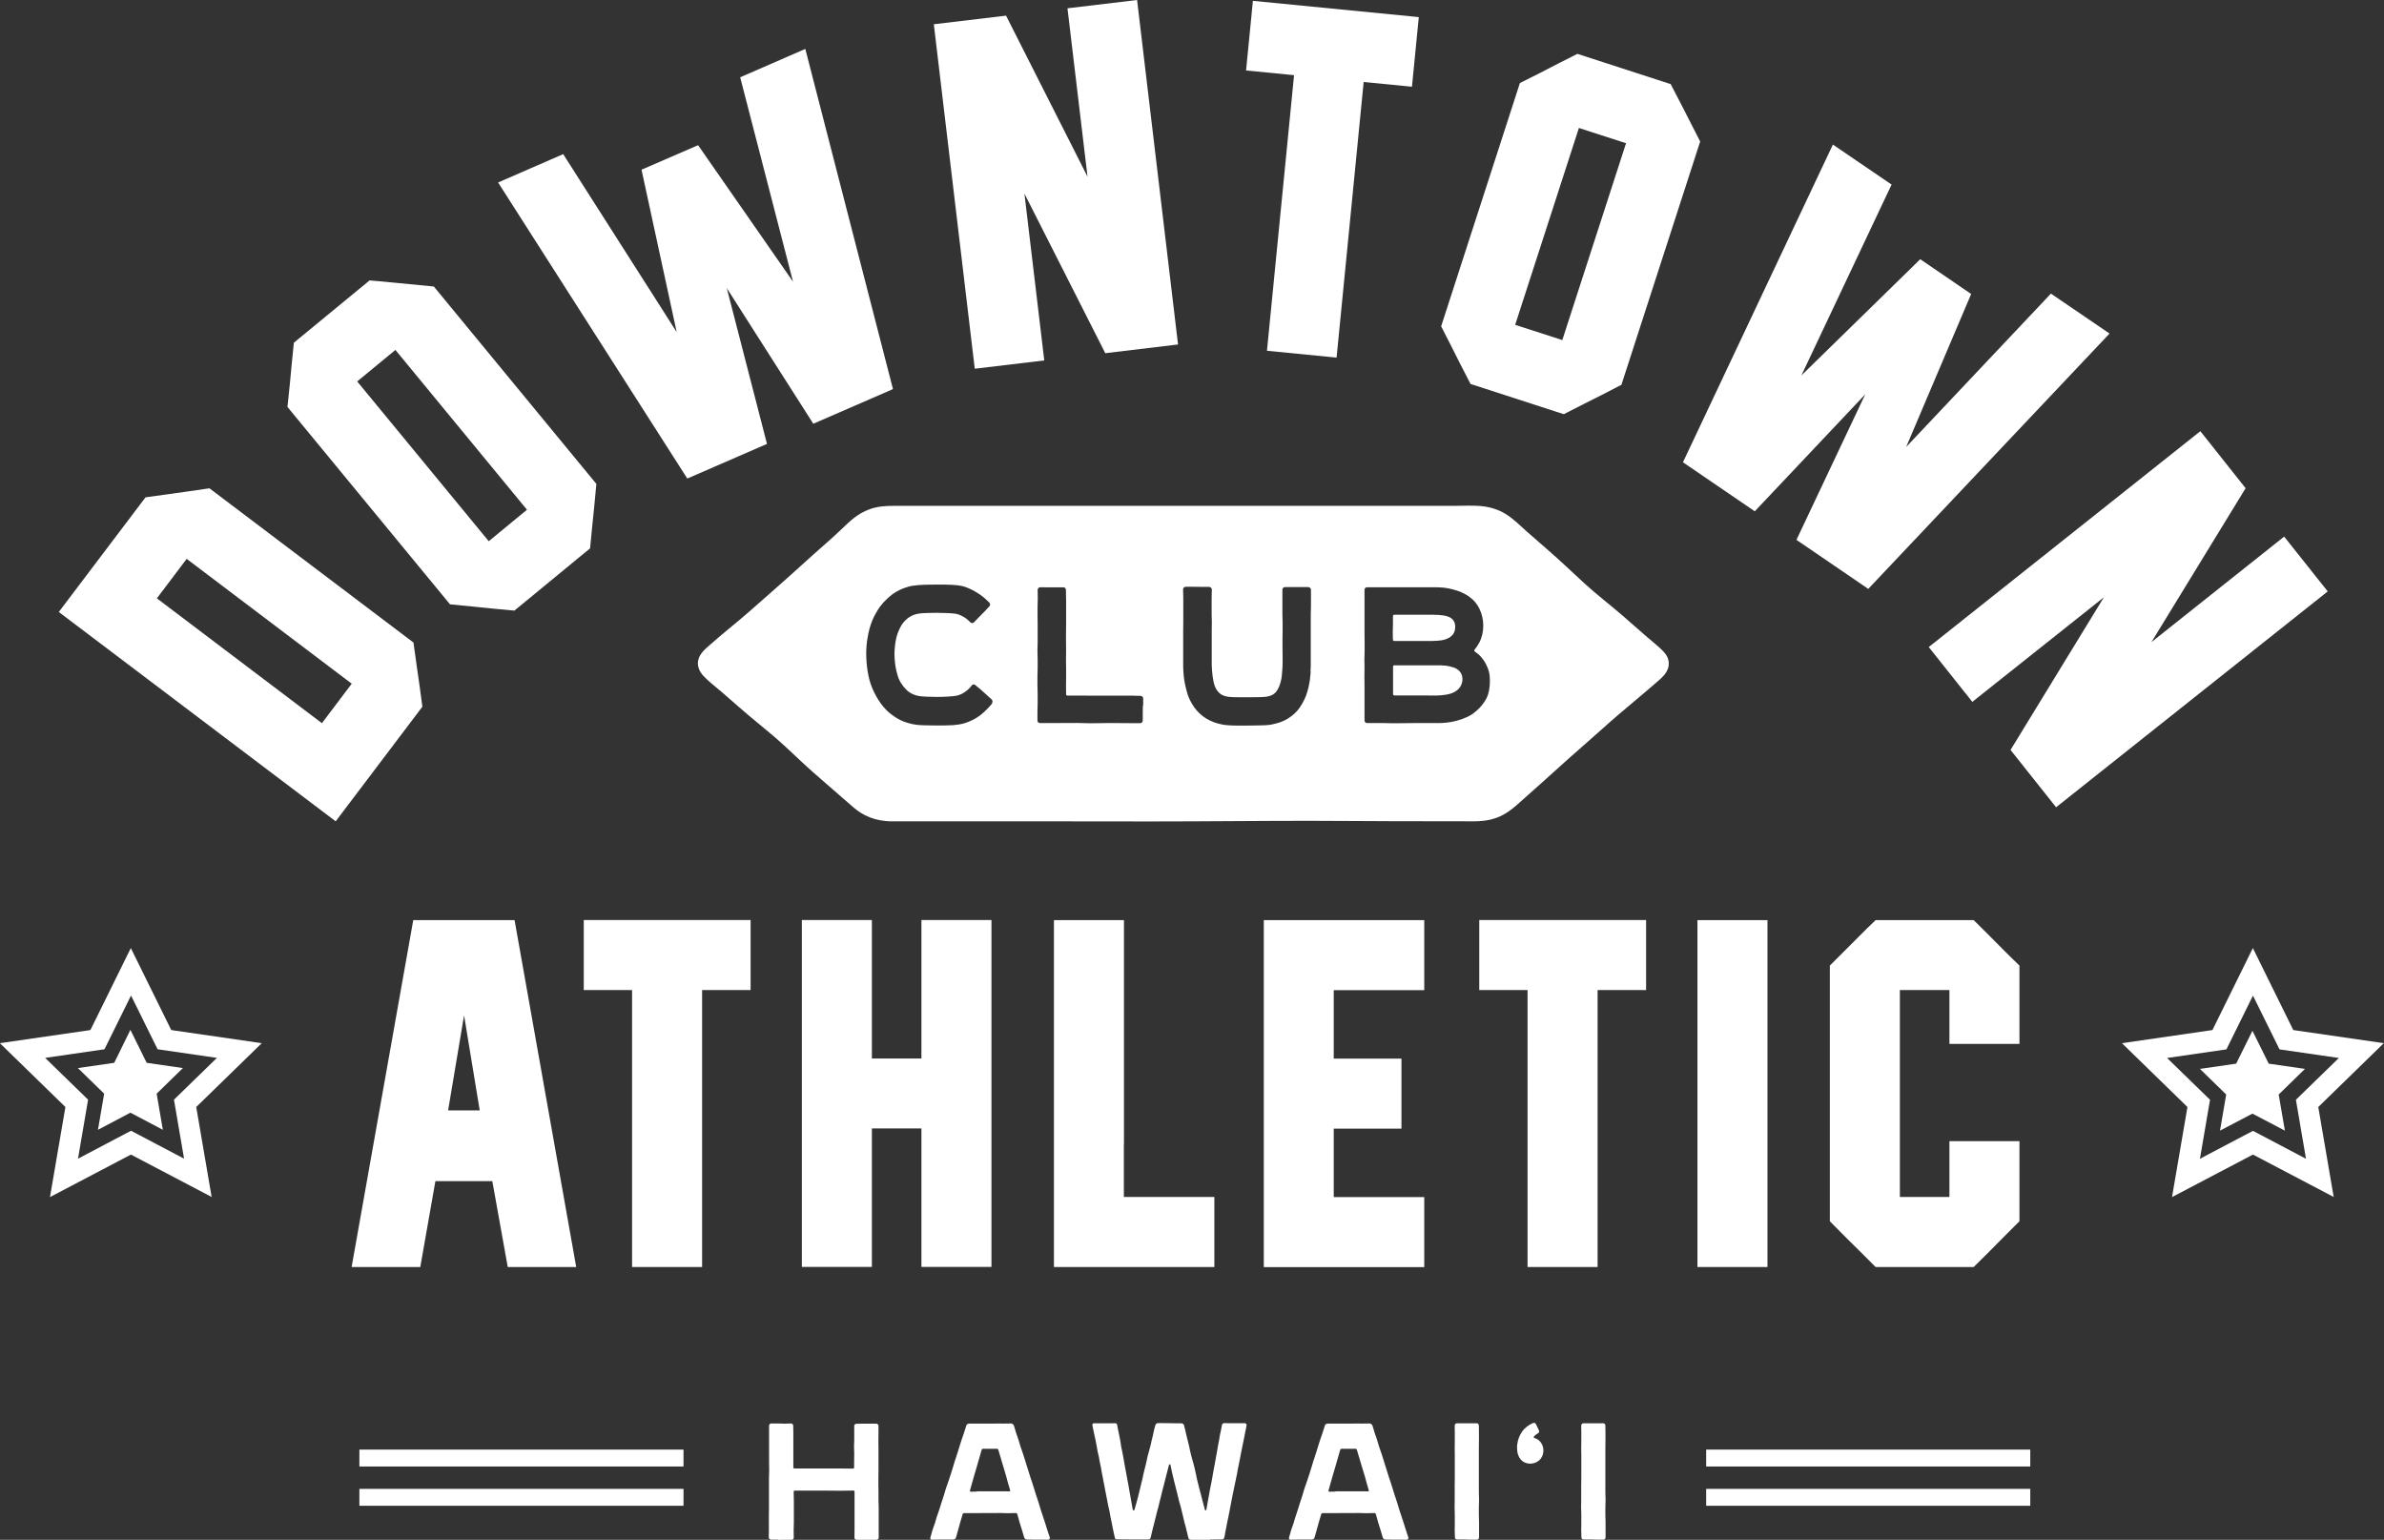
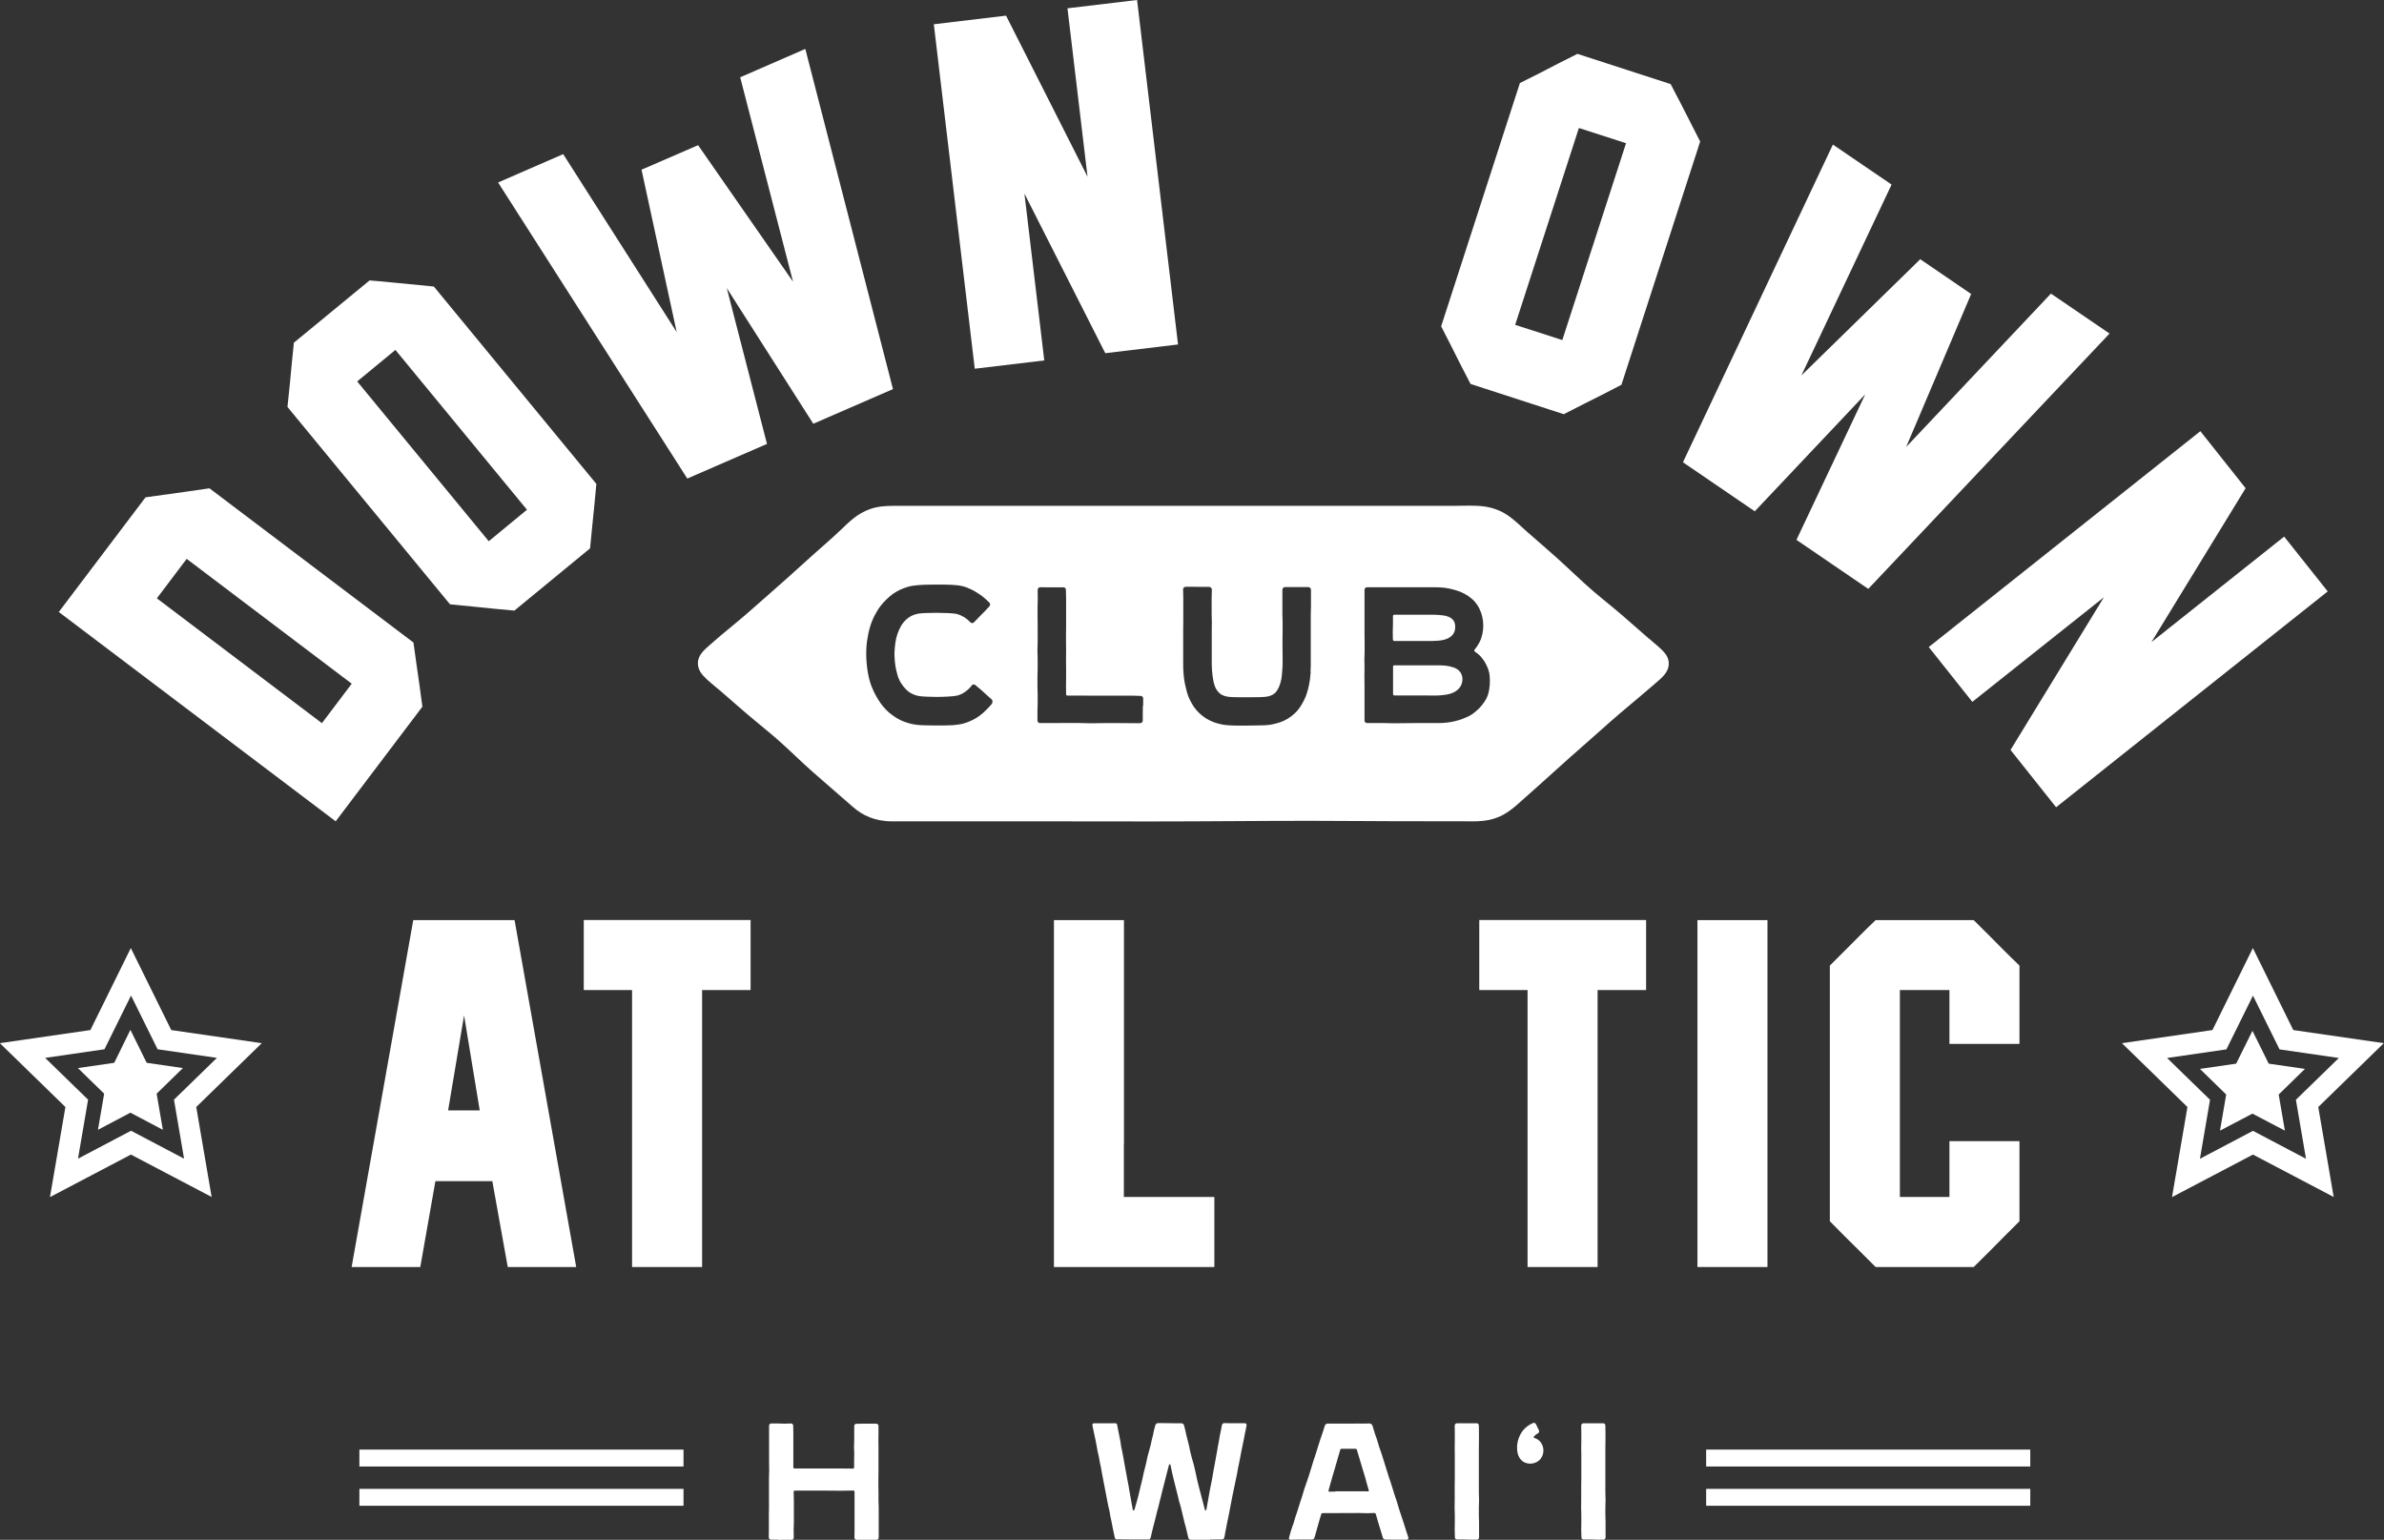
<svg xmlns="http://www.w3.org/2000/svg" id="Layer_2" data-name="Layer 2" width="227.06" height="146.66" viewBox="0 0 227.06 146.66">
  <rect x="0" y="0" width="227.06" height="146.66" fill="#333333" stroke="none" />
  <defs>
    <style>
      .cls-1 {
        fill: #fff;
        stroke-width: 0px;
      }
    </style>
  </defs>
  <g id="Layer_1-2" data-name="Layer 1">
    <g>
      <path class="cls-1" d="m20.18,114.02l-7.71-4.05-7.71,4.05,1.47-8.58-6.24-6.08,8.62-1.25,3.85-7.81,3.85,7.81,8.62,1.25-6.24,6.08,1.47,8.58Zm-15.88-13.26l4.09,3.98-.96,5.62,5.05-2.66,5.05,2.66-.96-5.62,4.09-3.98-5.65-.82-2.53-5.12-2.53,5.12-5.65.82Z" />
      <polygon class="cls-1" points="12.42 98.09 13.97 101.23 17.42 101.73 14.92 104.17 15.51 107.61 12.42 105.98 9.33 107.61 9.92 104.17 7.42 101.73 10.88 101.23 12.42 98.09" />
      <polygon class="cls-1" points="214.53 98.18 216.08 101.31 219.53 101.81 217.03 104.25 217.62 107.69 214.53 106.07 211.44 107.69 212.03 104.25 209.53 101.81 212.98 101.31 214.53 98.18" />
      <path class="cls-1" d="m222.29,114.02l-7.71-4.05-7.71,4.05,1.47-8.58-6.24-6.08,8.62-1.25,3.85-7.81,3.85,7.81,8.62,1.25-6.24,6.08,1.47,8.58Zm-7.71-6.31l5.05,2.66-.96-5.62,4.09-3.98-5.65-.82-2.53-5.12-2.53,5.12-5.65.82,4.09,3.98-.96,5.62,5.05-2.66Z" />
      <g>
        <path class="cls-1" d="m40.04,120.68h-6.55l5.87-33.04h9.65l5.87,33.04h-6.52l-1.47-8.18h-5.42l-1.44,8.18Zm4.16-23.97l-1.52,9.05h3.01l-1.49-9.05Z" />
        <path class="cls-1" d="m71.49,87.63v6.67h-4.62v26.38h-6.67v-26.38h-4.6v-6.67h15.88Z" />
-         <path class="cls-1" d="m87.76,87.63h6.67v33.04h-6.67v-13.19h-4.72v13.19h-6.67v-33.04h6.67v13.19h4.72v-13.19Z" />
        <path class="cls-1" d="m107.04,108.93v5.08h8.62v6.67h-15.28v-33.04h6.67v21.3Z" />
-         <path class="cls-1" d="m120.37,120.68v-33.04h15.28v6.67h-8.62v6.52h6.45v6.67h-6.45v6.52h8.62v6.67h-15.28Z" />
        <path class="cls-1" d="m156.78,87.63v6.67h-4.62v26.38h-6.67v-26.38h-4.6v-6.67h15.88Z" />
        <path class="cls-1" d="m161.67,120.68v-33.04h6.67v33.04h-6.67Z" />
        <path class="cls-1" d="m178.64,120.68c-.59-.59-1.12-1.12-1.59-1.59-.82-.8-1.74-1.72-2.77-2.77v-24.35c1.03-1.03,1.95-1.95,2.77-2.77.46-.47.99-.99,1.59-1.56h9.34c1.04,1.03,1.97,1.95,2.77,2.77.46.46.99.99,1.59,1.56v7.46h-6.67v-5.13h-4.72v19.71h4.72v-5.32h6.67v7.63c-.59.59-1.12,1.12-1.59,1.59-.8.82-1.72,1.74-2.77,2.77h-9.34Z" />
      </g>
      <g>
        <path class="cls-1" d="m132.67,60.93c0,.07.05.12.12.12.31,0,1.51,0,1.82,0,.25,0,.58,0,.9,0,.4,0,.78,0,.95,0,.26,0,.76-.03,1.06-.11.3-.08.58-.21.78-.42.19-.19.3-.46.3-.82,0-.31-.09-.54-.26-.71-.19-.2-.49-.31-.85-.37-.24-.04-.69-.07-1.04-.07-.31,0-1.46,0-1.76,0s-1.59,0-1.9,0c-.07,0-.12.06-.12.12,0,.37,0,.37,0,.74s-.02.37-.02.74.01.37.01.74Z" />
        <path class="cls-1" d="m138.42,63.57c-.22-.08-.47-.14-.74-.17-.25-.03-.68-.03-.93-.03-.12,0-.52,0-.89,0-.21,0-.42,0-.56,0-.38.01-.76,0-.95,0-.38,0-1.17,0-1.55,0-.07,0-.12.04-.12.11,0,.44,0,.44,0,.88s0,.44,0,.88v.88c0,.07.06.12.12.12.38,0,1.14,0,1.52,0,.22,0,.64,0,1.18,0,.45,0,1.1.01,1.26.01.2,0,.66-.03.96-.08.25-.04.51-.11.75-.23.24-.12.44-.28.59-.5.13-.2.23-.44.23-.74s-.09-.53-.23-.71c-.15-.19-.36-.33-.62-.42Z" />
        <path class="cls-1" d="m157.04,60.82c-.82-.72-1.64-1.44-2.47-2.16-1.21-1.05-2.53-2.05-3.7-3.13-1.19-1.09-2.34-2.2-3.58-3.27-.62-.55-1.25-1.09-1.87-1.63-.6-.53-1.16-1.11-1.87-1.58-.56-.38-1.28-.67-2.1-.8-.47-.07-.97-.09-1.47-.09s-1.05.02-1.55.02c-2.21,0-4.41,0-6.61,0-1.9,0-3.79,0-5.69,0-2.54,0-5.08,0-7.63,0-1.94,0-3.89,0-5.84,0-3.33,0-6.66,0-10,0s-6.95,0-10.44,0c-1.28,0-2.56,0-3.83,0h-3.29c-.8,0-1.54.06-2.24.31-1.25.44-2.01,1.25-2.77,1.97-1.08,1.03-2.27,2.02-3.38,3.04-1.21,1.11-2.46,2.21-3.71,3.31-1.11.98-2.21,1.96-3.38,2.91-.65.53-1.29,1.07-1.91,1.62-.64.55-1.24,1.06-1.24,1.83,0,.41.17.81.48,1.16.51.56,1.2,1.07,1.8,1.59.54.47,1.09.95,1.63,1.42,1.14,1.01,2.38,1.98,3.54,2.98,1.23,1.07,2.33,2.19,3.55,3.26,1.26,1.1,2.52,2.2,3.78,3.29.9.79,2.09,1.36,3.71,1.36h2.63c4.21,0,8.41,0,12.61,0,3.15,0,6.28.01,9.43.01h0c5.04,0,10.08-.06,15.11-.06,3.66,0,7.31.05,10.96.04,1.09,0,2.18,0,3.28,0,.77,0,1.62.05,2.38-.05,1.88-.23,2.84-1.27,3.85-2.16,1.91-1.68,3.76-3.4,5.68-5.07,1.13-.98,2.21-1.98,3.36-2.96,1.27-1.08,2.57-2.15,3.81-3.24.53-.47.88-.94.88-1.53,0-.93-.76-1.4-1.92-2.42Zm-62.53,6.17c-.18.22-.37.42-.56.61-.2.2-.4.39-.62.55-.22.17-.46.31-.71.43-.24.12-.5.23-.77.31-.34.1-.71.15-1.08.18-.41.03-1.18.03-1.6.03h0c-.7,0-1.5-.02-1.84-.06-.35-.04-.58-.1-.82-.17-.27-.08-.53-.17-.77-.29-.25-.12-.48-.27-.7-.43-.23-.16-.44-.33-.63-.53-.19-.19-.37-.41-.53-.63-.16-.22-.3-.45-.44-.7-.13-.24-.25-.48-.36-.74-.1-.25-.2-.51-.27-.78-.07-.26-.12-.53-.17-.81-.05-.27-.07-.54-.1-.82-.02-.27-.04-.55-.04-.82s.01-.55.03-.81c.02-.28.06-.55.11-.81.05-.27.09-.54.17-.8.07-.27.16-.53.26-.78.1-.26.23-.5.36-.73.13-.24.28-.47.44-.68.17-.22.35-.42.55-.61s.4-.37.62-.53c.22-.15.46-.29.71-.41.24-.11.5-.2.77-.28.27-.08.6-.12.95-.15.47-.04,1.32-.05,1.71-.05s1.09,0,1.44.02c.4.02.77.06,1.09.14.25.06.48.16.7.26.23.1.45.22.66.36.21.13.42.27.61.43.19.16.37.33.55.51.05.05.07.11.07.18s-.02.12-.07.17c-.24.25-.23.26-.48.52s-.26.24-.5.5c-.24.25-.24.26-.49.51-.04.04-.1.07-.16.07-.06,0-.13-.03-.18-.08-.14-.15-.35-.34-.63-.51-.23-.13-.43-.23-.75-.3-.33-.06-1.26-.09-1.84-.09-.52,0-1.38.02-1.68.07-.36.06-.63.16-.9.33-.23.15-.42.33-.59.54-.17.21-.29.44-.4.68-.11.25-.2.5-.26.75-.07.27-.1.54-.13.78-.03.3-.05.57-.05.79,0,.27.03.55.05.81.03.28.08.54.14.8.07.27.13.53.24.77.11.26.26.48.42.69.17.21.36.41.58.56.27.18.54.28.87.35.3.06,1.17.09,1.71.09.6,0,1.56-.04,1.93-.12.36-.09.57-.21.81-.38.3-.21.5-.44.63-.61.04-.06.11-.08.17-.08.06,0,.11.02.15.06.26.23.27.21.53.44.26.23.26.23.51.46s.25.23.51.46c.06.05.09.12.09.2,0,.06-.02.11-.06.16Zm14.34.2c0,.36-.01.36-.01.72s0,.36,0,.72c0,.13-.1.25-.23.25-.4,0-.4,0-.79,0s-1.09-.01-1.49-.01-.57,0-.97,0-1.09.02-1.49.02h0c-.4,0-.92-.03-1.31-.03s-.74,0-1.14,0-.4.01-.79.01-.4,0-.79,0-.4,0-.79,0c-.13,0-.24-.1-.24-.24,0-.42,0-.42,0-.83s.02-.42.02-.83v-.83c0-.42-.02-.42-.02-.83v-.83c0-.42.02-.42.02-.83s0-.42,0-.83-.02-.42-.02-.83.02-.42.02-.83,0-.42,0-.83v-.83c0-.41-.01-.41-.01-.83s0-.42,0-.83.02-.42.02-.83-.01-.42-.01-.83c0-.13.11-.25.24-.25.37,0,.37.01.74.01s.37,0,.74,0,.37,0,.74,0c.13,0,.23.1.23.23,0,.47.02.41.02,1,0,.25,0,.31,0,.66,0,.41,0,.41,0,.83s0,.41,0,.83-.01.41-.01.83,0,.42,0,.83.01.41.01.83-.01.41-.01.83.01.42.01.83,0,.41,0,.83-.01.42-.01.83.01.41.01.83c0,.07.05.12.12.12.38,0,.72,0,1.1,0s.9.01,1.28.01,1.07,0,1.45,0,.55,0,.93,0,1.07,0,1.45,0,.38.02.76.02c.13,0,.25.1.25.23,0,.36,0,.36,0,.72Zm15.99-3.23c-.02.27-.05.54-.08.79-.04.27-.09.53-.15.78-.07.27-.14.52-.23.76-.1.25-.22.49-.35.72s-.28.46-.45.66c-.17.2-.37.38-.58.54-.21.16-.43.3-.68.42-.23.11-.48.2-.75.27-.3.08-.55.15-1.11.18-.38.02-1.34.02-1.72.03-.55.01-1.45,0-1.74-.03-.45-.03-.68-.08-1.01-.17-.25-.07-.51-.16-.75-.28-.24-.11-.46-.25-.68-.42-.2-.16-.4-.33-.58-.54-.17-.19-.32-.41-.46-.65-.13-.22-.25-.46-.35-.72-.09-.23-.15-.49-.22-.77-.06-.25-.12-.5-.16-.78-.04-.25-.06-.52-.08-.8-.02-.25-.02-.52-.02-.8,0-.39,0-.39,0-.78s0-.39,0-.78,0-.39,0-.78,0-.39,0-.78.01-.39.01-.78,0-.39,0-.78,0-.39,0-.78,0-.39,0-.78-.02-.39-.02-.78c0-.13.12-.24.26-.24.37,0,.37,0,.74,0s.37.01.74.01.37,0,.74,0c.13,0,.26.11.26.25,0,.39-.02.39-.02.78s0,.39,0,.78,0,.39,0,.78.02.39.02.78-.01.39-.01.78,0,.39,0,.78,0,.39,0,.78c0,.49,0,.36,0,1.17,0,.15,0,.33,0,.53.01.33.03.7.08,1.07.05.37.11.74.25,1.06.09.22.23.41.41.58.25.23.58.32.95.36.21.02.6.03.97.03.28,0,.55,0,.72,0,.44,0,1.38,0,1.75-.04.35-.05.65-.14.88-.35.16-.15.29-.35.41-.63.08-.2.16-.44.21-.72.04-.22.06-.47.08-.75.02-.23.04-.48.04-.75,0-.23,0-.32,0-.44,0-.75-.01-.64-.01-1.12,0-.39,0-.39,0-.78s.01-.39.01-.78v-.78c0-.39-.02-.39-.02-.78s0-.39,0-.78v-.78c0-.39,0-.39,0-.78,0-.13.12-.23.25-.23.37,0,.37,0,.74,0s.37,0,.74,0,.37,0,.74,0c.13,0,.25.12.25.25v.78c0,.39,0,.39,0,.78s-.02.39-.02.78,0,.39,0,.78,0,.39,0,.78,0,.39,0,.78,0,.39,0,.78,0,.39,0,.78,0,.39,0,.78c0,.27,0,.54-.03.8Zm17,1.72c-.05.27-.12.52-.23.76-.11.24-.26.46-.42.67-.16.21-.34.4-.54.57-.2.17-.4.34-.64.47-.22.13-.47.22-.72.32-.24.09-.49.17-.76.23-.25.06-.51.1-.78.13-.26.03-.52.04-.79.04h-2.22c-.42,0-1.63.02-2.05.02h0c-.41,0-.41-.02-.83-.02s-.42,0-.83,0-.42,0-.83,0c-.13,0-.24-.11-.24-.25,0-.42,0-.42,0-.83s0-.42,0-.83,0-.42,0-.83,0-.42,0-.83-.01-.42-.01-.83.01-.42.01-.83-.01-.42-.01-.83.02-.42.02-.83,0-.42,0-.83-.01-.42-.01-.83,0-.42,0-.83,0-.42,0-.83,0-.42,0-.83,0-.42,0-.83,0-.42,0-.83c0-.13.11-.24.24-.24h.77c.39,0,.39,0,.78,0s.39,0,.77,0,1.6,0,1.99,0,1.6,0,1.99,0c.29,0,.74.01,1,.04.28.03.56.09.81.15.28.07.54.15.79.25.26.11.51.24.73.39.23.16.45.34.63.54.18.21.33.44.45.69.12.24.21.5.27.78.06.26.09.53.09.82s-.03.56-.09.82c-.06.27-.15.53-.28.78-.13.24-.28.47-.46.69-.04.05-.04.13.01.16.23.16.45.34.63.55.18.21.34.44.46.69.13.25.23.51.29.78.06.27.07.55.07.83s-.02.53-.07.79Z" />
      </g>
      <g>
        <path class="cls-1" d="m31.96,78.22L5.6,58.29l8.26-10.92c1.45-.21,2.74-.39,3.88-.54.65-.09,1.39-.2,2.21-.32l19.43,14.69c.11.83.22,1.57.31,2.23.17,1.13.35,2.43.54,3.88l-8.26,10.92Zm-17.02-21.23l15.72,11.89,2.84-3.76-15.72-11.89-2.84,3.76Z" />
        <path class="cls-1" d="m49,58.16c-1.46-.13-2.76-.26-3.9-.38-.65-.06-1.4-.14-2.24-.22l-15.48-18.8c.09-.82.17-1.56.23-2.22.1-1.14.23-2.44.38-3.9l7.21-5.93c.83.07,1.57.13,2.22.2,1.15.11,2.45.24,3.9.38l15.48,18.8c-.13,1.46-.26,2.76-.38,3.9-.06.66-.13,1.4-.22,2.24l-7.21,5.93Zm-14.98-21.83l12.53,15.22,3.64-3-12.53-15.22-3.64,3Z" />
        <path class="cls-1" d="m70.5,7.36l6.2-2.7,8.35,32.4-7.59,3.3-8.24-12.92,3.83,14.84-7.59,3.3-18.02-28.2,6.2-2.7,10.81,16.95-3.35-15.47.31-.13,4.77-2.07.31-.13,9.04,13-5.03-19.46Z" />
        <path class="cls-1" d="m101.68.79l6.62-.79,3.9,32.81-6.93.83-7.7-15.2,1.89,15.89-6.62.79-3.9-32.81,6.88-.82,7.76,15.34-1.91-16.04Z" />
-         <path class="cls-1" d="m135.13,1.63l-.65,6.63-4.6-.45-2.58,26.25-6.63-.65,2.58-26.25-4.57-.45.65-6.63,15.81,1.55Z" />
+         <path class="cls-1" d="m135.13,1.63Z" />
        <path class="cls-1" d="m140.06,36.57c-.68-1.3-1.27-2.46-1.78-3.49-.3-.59-.64-1.25-1.02-2l7.5-23.17c.74-.37,1.41-.7,1.99-1,1.01-.53,2.18-1.13,3.49-1.78l8.88,2.88c.39.73.73,1.39,1.03,1.98.53,1.03,1.12,2.19,1.78,3.49l-7.5,23.17c-1.3.68-2.46,1.27-3.49,1.78-.59.3-1.25.64-2,1.02l-8.88-2.88Zm10.32-24.38l-6.07,18.75,4.49,1.45,6.07-18.75-4.49-1.45Z" />
        <path class="cls-1" d="m195.33,27.96l5.59,3.81-22.98,24.32-6.84-4.67,6.55-13.86-10.52,11.14-6.84-4.67,14.28-30.26,5.59,3.81-8.59,18.18,11.32-11.07.28.19,4.29,2.93.28.19-6.19,14.57,13.8-14.62Z" />
        <path class="cls-1" d="m217.55,51.11l4.15,5.22-25.87,20.56-4.34-5.46,8.89-14.54-12.53,9.96-4.15-5.22,25.87-20.56,4.31,5.43-8.97,14.66,12.64-10.05Z" />
      </g>
    </g>
    <g>
      <path class="cls-1" d="m74.09,146.65c-.33,0-.33,0-.65,0-.11,0-.22-.1-.22-.21,0-.35.01-.35.01-.71v-.71c0-.35,0-.35,0-.71s.01-.35.01-.71,0-.35,0-.71,0-.35,0-.71,0-.35,0-.71,0-.35,0-.71.02-.35.02-.71-.01-.35-.01-.71,0-.35,0-.71v-.71c0-.35,0-.35,0-.71s0-.35,0-.71,0-.35,0-.71c0-.12.09-.21.2-.21.32,0,.32,0,.63,0s.32.02.63.02.32-.02.63-.02c.12,0,.21.1.21.22,0,.33.01.33.01.66s0,.33,0,.66,0,.33,0,.66,0,.33,0,.66,0,.33,0,.66,0,.33,0,.66c0,.06.04.11.1.11.35,0,.35,0,.7,0s.8,0,1.15,0,.94,0,1.29,0,.94,0,1.29,0,.8.01,1.15.01c.06,0,.11-.05.11-.11,0-.33,0-.33,0-.66s.01-.33.01-.66-.02-.33-.02-.66.02-.33.02-.66,0-.33,0-.66,0-.33,0-.66c0-.12.1-.2.21-.2.32,0,.32-.01.63-.01s.32,0,.63,0,.32,0,.63,0c.11,0,.21.09.21.2,0,.35,0,.35,0,.71s-.01.35-.01.71.01.35.01.71,0,.35,0,.71,0,.35,0,.71,0,.35,0,.71-.01.35-.01.71,0,.35,0,.71.01.35.01.71,0,.35,0,.71.02.35.02.71,0,.35,0,.71,0,.35,0,.71,0,.35,0,.71,0,.35,0,.71c0,.12-.09.21-.21.21-.32,0-.32,0-.63,0s-.32,0-.63,0-.32,0-.63,0c-.12,0-.21-.08-.21-.2,0-.36.01-.36.01-.73s0-.36,0-.73,0-.36,0-.73,0-.36,0-.73,0-.36,0-.73,0-.36,0-.73c0-.06-.06-.11-.11-.11-.35,0-.8.02-1.15.02s-.94-.01-1.29-.01-.94,0-1.29,0h-1.15c-.35,0-.35,0-.7,0-.06,0-.11.04-.11.1,0,.41.02.36.02.89,0,.21,0,.27,0,.57,0,.36,0,.36,0,.73s0,.36,0,.73-.02.36-.02.73.01.36.01.73c0,.12-.09.2-.21.2-.32,0-.32,0-.63,0s-.32.01-.62.01h0Z" />
-       <path class="cls-1" d="m88.75,146.66c-.1,0-.17-.11-.14-.21.11-.33.09-.34.19-.67s.12-.33.23-.66.09-.34.2-.67.12-.33.23-.66c.11-.33.1-.33.21-.67s.11-.33.22-.67c.11-.33.09-.34.2-.67s.12-.33.23-.66c.11-.33.11-.33.22-.66q.11-.33.21-.67c.11-.33.09-.34.2-.67.11-.33.12-.33.22-.66.11-.33.1-.33.21-.67s.1-.33.21-.67.12-.33.23-.66.1-.33.21-.67c.04-.12.14-.2.27-.2.34,0,.34,0,.69,0,.11,0,.63,0,1.08,0,.23,0,.44,0,.57,0,.4-.01.79,0,.96,0,.34,0,.34-.01.69-.01.12,0,.24.09.28.21.11.33.1.34.2.67.11.33.12.33.23.66s.09.34.2.67.12.33.23.66l.21.67c.11.33.1.34.21.67.11.33.11.33.21.67s.11.33.22.66c.11.33.1.33.21.67s.1.33.21.67.12.33.22.66c.11.33.09.34.2.67s.11.33.22.66.11.33.22.67c.11.33.1.33.21.67.11.33.11.33.22.66,0,.01,0,.03,0,.04,0,.08-.07.16-.16.16-.33,0-.33,0-.67,0s-.33,0-.67,0-.33-.01-.67-.01c-.12,0-.23-.07-.27-.19l-.22-.74c-.11-.37-.12-.37-.23-.74-.11-.37-.1-.37-.21-.75-.02-.06-.07-.11-.13-.11-.38,0-.38.02-.75.02s-.38-.02-.75-.02-2.3.01-2.68.01-.38,0-.75,0c-.06,0-.12.03-.14.09-.11.37-.11.37-.22.74s-.1.38-.21.75c-.11.37-.1.38-.21.75-.04.12-.15.19-.28.19-.33,0-.33,0-.67,0s-.33,0-.67,0-.33.01-.67.01h0Zm4.27-4.62c.3,0,2.22,0,2.52,0s.3.01.6.01c.05,0,.08-.05.07-.1q-.09-.32-.19-.64c-.09-.32-.08-.32-.17-.64-.09-.32-.17-.57-.26-.88-.09-.32-.15-.48-.24-.8-.08-.29-.18-.62-.27-.91-.02-.06-.07-.09-.13-.09h-1.32c-.06,0-.11.03-.13.09-.08.28-.16.54-.24.83-.09.32-.16.55-.25.87-.09.32-.13.42-.22.74-.09.32-.14.49-.23.81-.09.32-.09.32-.18.64-.01.05.02.11.07.11.3,0,.3,0,.6-.01Z" />
      <path class="cls-1" d="m115.25,146.66c-.24,0-.24,0-.48,0s-.24,0-.48,0-.24,0-.48,0c-.13,0-.21,0-.39,0-.13,0-.2-.08-.23-.17-.06-.19-.07-.29-.11-.44-.04-.15-.06-.25-.12-.51-.06-.25-.07-.25-.14-.5-.06-.25-.06-.25-.12-.51-.06-.25-.06-.25-.12-.5-.06-.25-.06-.25-.12-.5-.06-.25-.08-.25-.15-.5-.06-.25-.06-.25-.12-.51-.21-.84-.26-1.03-.38-1.51-.15-.57-.19-.82-.33-1.48,0-.04-.03-.06-.07-.06-.03,0-.06.02-.07.05-.13.52-.18.66-.3,1.16-.05.2-.12.46-.21.83-.06.25-.07.25-.13.5-.06.25-.06.25-.12.5-.06.25-.07.25-.13.5-.06.25-.05.25-.12.51-.06.25-.08.25-.14.5-.06.25-.08.33-.12.5-.06.25-.07.25-.13.51l-.13.5c-.06.25-.06.25-.12.5-.06.25-.06.29-.1.43-.03.11-.09.17-.21.17-.21,0-.66,0-.9,0s-.24,0-.48,0-.24,0-.48,0-.92-.01-1.16-.01c-.11,0-.17-.09-.18-.15-.03-.15-.05-.21-.1-.46-.05-.26-.05-.26-.11-.52l-.1-.52c-.05-.26-.05-.26-.11-.52-.05-.26-.04-.26-.09-.52-.05-.26-.07-.25-.12-.51-.05-.26-.05-.26-.1-.52-.05-.26-.15-.77-.2-1.03-.05-.26-.05-.26-.1-.52-.05-.26-.05-.26-.1-.52-.05-.26-.05-.26-.1-.52-.05-.26-.04-.26-.09-.52-.05-.26-.06-.26-.11-.51-.05-.26-.04-.26-.09-.52-.05-.26-.07-.25-.12-.51-.05-.26-.04-.26-.09-.52s-.05-.26-.1-.52c-.05-.26-.06-.26-.11-.51-.05-.26-.06-.26-.11-.51-.04-.19-.06-.29-.09-.45,0,0,0-.02,0-.03,0-.08.06-.14.14-.14.18,0,.2,0,.47,0s.27,0,.54,0,.27,0,.54,0c.2,0,.33-.01.48-.01.11,0,.17.06.19.16.05.26.05.29.09.47.05.26.06.27.11.53.05.26.05.26.1.52.05.26.04.26.08.53.05.26.06.26.11.52.05.26.05.26.1.52.05.26.04.26.09.53.05.26.24,1.31.29,1.57.05.26.05.26.1.52.05.26.04.26.09.53.04.21.23,1.28.33,1.85,0,.04.04.05.08.05.04,0,.07-.02.08-.06.17-.57.2-.72.35-1.26.07-.26.21-.85.27-1.12.06-.26.07-.26.13-.52.06-.26.05-.27.11-.53.06-.26.07-.26.13-.52.06-.26.07-.26.13-.52s.05-.27.11-.53c.06-.26.07-.26.14-.52s.07-.26.14-.52.06-.26.12-.53q.06-.26.13-.52c.06-.26.05-.27.11-.53.04-.17.08-.29.12-.43.03-.12.14-.2.26-.2.11,0,.22,0,.35,0,.23,0,.68.01.91.01s.37.01.6.01c.14,0,.24,0,.35,0,.12,0,.23.07.26.19.03.14.07.26.11.43.06.26.06.26.12.53s.07.26.13.52q.06.26.13.52c.06.26.04.27.11.53.06.26.06.26.13.52.06.26.08.26.15.52.06.26.06.26.13.52.06.26.06.26.12.53.06.26.05.27.11.53.06.26.07.26.13.52.06.26.07.26.13.52.03.11.13.45.22.83.08.33.14.53.2.76.01.06.04.16.07.27,0,.03.04.05.07.05.04,0,.07-.03.07-.07.12-.68.3-1.67.33-1.85.05-.26.16-.78.21-1.05.05-.26.05-.26.09-.53.05-.26.04-.26.09-.52.05-.26.06-.26.1-.52.05-.26.14-.79.19-1.05.05-.26.04-.26.09-.53.05-.26.05-.26.1-.52.05-.26.05-.26.09-.53.05-.26.06-.26.11-.52.03-.16.06-.29.08-.43.02-.11.12-.2.24-.19.13,0,.25.01.43.01.27,0,.27,0,.54,0s.27,0,.54,0c.18,0,.3,0,.43,0,.1,0,.19.09.17.19-.03.14-.05.28-.08.43-.05.26-.05.26-.11.52-.05.26-.04.26-.1.52-.05.26-.16.77-.21,1.03-.05.26-.05.26-.1.52-.05.26-.05.26-.1.52s-.05.26-.11.52-.04.26-.09.52c-.05.26-.15.71-.2.96s-.18.84-.23,1.1-.05.26-.1.52c-.05.26-.05.26-.1.52-.05.26-.05.26-.1.52-.05.26-.05.26-.1.52s-.06.26-.11.51c-.05.26-.05.26-.1.52-.05.26-.07.34-.1.5-.02.14-.03.23-.08.44-.03.12-.13.19-.23.19,0,0-.01,0-.01,0s0,0-.01,0c-.25,0-.87.01-1.1.01h0Z" />
      <path class="cls-1" d="m122.91,146.66c-.1,0-.17-.11-.14-.21.11-.33.09-.34.19-.67s.12-.33.23-.66.09-.34.2-.67.12-.33.22-.66c.11-.33.1-.33.21-.67s.11-.33.22-.67.09-.34.2-.67.12-.33.23-.66c.11-.33.11-.33.22-.66q.11-.33.21-.67c.11-.33.09-.34.2-.67.11-.33.12-.33.22-.66.11-.33.1-.33.21-.67s.1-.33.21-.67.12-.33.23-.66.1-.33.21-.67c.04-.12.14-.2.27-.2.34,0,.34,0,.69,0,.11,0,.63,0,1.08,0,.23,0,.44,0,.57,0,.4-.01.79,0,.96,0,.34,0,.34-.01.69-.01.12,0,.24.09.28.21.11.33.1.34.2.67.11.33.12.33.23.66s.09.34.2.67.12.33.23.66l.21.67c.11.33.1.34.21.67.11.33.11.33.21.67s.11.33.22.66c.11.33.1.33.21.67s.1.33.21.67.12.33.22.66c.11.33.09.34.2.67s.11.33.22.66.11.33.22.67c.11.33.1.33.21.67.11.33.11.33.22.66,0,.01,0,.03,0,.04,0,.08-.07.16-.16.16-.33,0-.33,0-.67,0s-.33,0-.67,0-.33-.01-.67-.01c-.12,0-.23-.07-.27-.19l-.22-.74c-.11-.37-.12-.37-.23-.74-.11-.37-.1-.37-.21-.75-.02-.06-.07-.11-.13-.11-.38,0-.38.02-.75.02s-.38-.02-.75-.02-2.3.01-2.68.01-.38,0-.75,0c-.06,0-.12.03-.14.09-.11.37-.11.37-.22.74s-.1.38-.21.75c-.11.37-.1.38-.21.75-.04.12-.15.19-.28.19-.33,0-.33,0-.67,0s-.33,0-.67,0-.33.01-.67.01h0Zm4.27-4.62c.3,0,2.22,0,2.52,0s.3.01.6.01c.05,0,.08-.05.07-.1q-.09-.32-.19-.64c-.09-.32-.08-.32-.17-.64-.09-.32-.17-.57-.27-.88-.09-.32-.14-.48-.24-.8-.08-.29-.18-.62-.27-.91-.02-.06-.07-.09-.13-.09h-1.32c-.06,0-.11.03-.13.09-.08.28-.16.54-.24.83-.09.32-.16.55-.25.87-.09.32-.13.42-.22.74-.09.32-.14.49-.23.81-.09.32-.09.32-.18.64-.01.05.02.11.07.11.3,0,.3,0,.6-.01Z" />
      <path class="cls-1" d="m140.03,146.65c-.32,0-.32-.02-.63-.02h-.63c-.12,0-.2-.08-.2-.2,0-.35-.02-.35-.02-.71s.01-.35.01-.71,0-.35,0-.71-.02-.36-.02-.71.01-.36.01-.71,0-.36,0-.71,0-.36,0-.71.01-.36.01-.71v-.71c0-.35,0-.35,0-.71s0-.35,0-.71-.01-.35-.01-.71.01-.35.01-.71v-.71c0-.35-.01-.35-.01-.71,0-.12.1-.22.21-.22.32,0,.32,0,.63,0s.32,0,.63,0,.32,0,.63,0c.12,0,.2.1.2.22,0,.35.01.35.01.71s0,.36,0,.71-.01.36-.01.71,0,.36,0,.71,0,.36,0,.71,0,.36,0,.71,0,.36,0,.71,0,.36,0,.71v.71c0,.36.02.36.02.71s-.02.36-.02.71,0,.36,0,.71.02.36.02.71,0,.36,0,.71,0,.36,0,.71c0,.12-.09.22-.21.22h-.63,0Z" />
      <path class="cls-1" d="m145.73,139.41c-.31,0-.66-.12-.91-.42-.15-.19-.27-.44-.31-.77-.01-.11-.02-.22-.02-.34,0-.1,0-.21.02-.32.02-.21.08-.43.16-.64.08-.2.18-.39.31-.58.12-.17.28-.33.46-.47.16-.12.35-.24.57-.33.03-.01.06-.02.08-.02.08,0,.17.05.2.13.14.29.14.29.28.58.02.03.02.06.02.1,0,.08-.04.15-.11.19-.17.09-.3.2-.4.33-.03.04,0,.09.05.11.28.08.49.24.64.45.15.22.23.48.23.75,0,.36-.14.69-.39.92-.18.16-.41.27-.65.31-.07.01-.15.02-.22.02h0Z" />
      <path class="cls-1" d="m152.08,146.65c-.32,0-.32-.02-.63-.02h-.63c-.12,0-.2-.08-.2-.2,0-.35-.02-.35-.02-.71s.01-.35.01-.71,0-.35,0-.71-.02-.36-.02-.71.01-.36.01-.71,0-.36,0-.71,0-.36,0-.71.01-.36.01-.71v-.71c0-.35,0-.35,0-.71s0-.35,0-.71-.01-.35-.01-.71.01-.35.01-.71v-.71c0-.35-.01-.35-.01-.71,0-.12.1-.22.21-.22.32,0,.32,0,.63,0s.32,0,.63,0,.32,0,.63,0c.12,0,.2.1.2.22,0,.35.01.35.01.71s0,.36,0,.71-.01.36-.01.71,0,.36,0,.71,0,.36,0,.71,0,.36,0,.71,0,.36,0,.71,0,.36,0,.71v.71c0,.36.02.36.02.71s-.02.36-.02.71,0,.36,0,.71.02.36.02.71,0,.36,0,.71,0,.36,0,.71c0,.12-.09.22-.21.22h-.63,0Z" />
    </g>
    <rect class="cls-1" x="162.5" y="138.07" width="30.87" height="1.61" />
    <rect class="cls-1" x="162.5" y="141.81" width="30.87" height="1.61" />
    <rect class="cls-1" x="34.23" y="138.07" width="30.87" height="1.61" />
    <rect class="cls-1" x="34.23" y="141.81" width="30.87" height="1.61" />
  </g>
</svg>